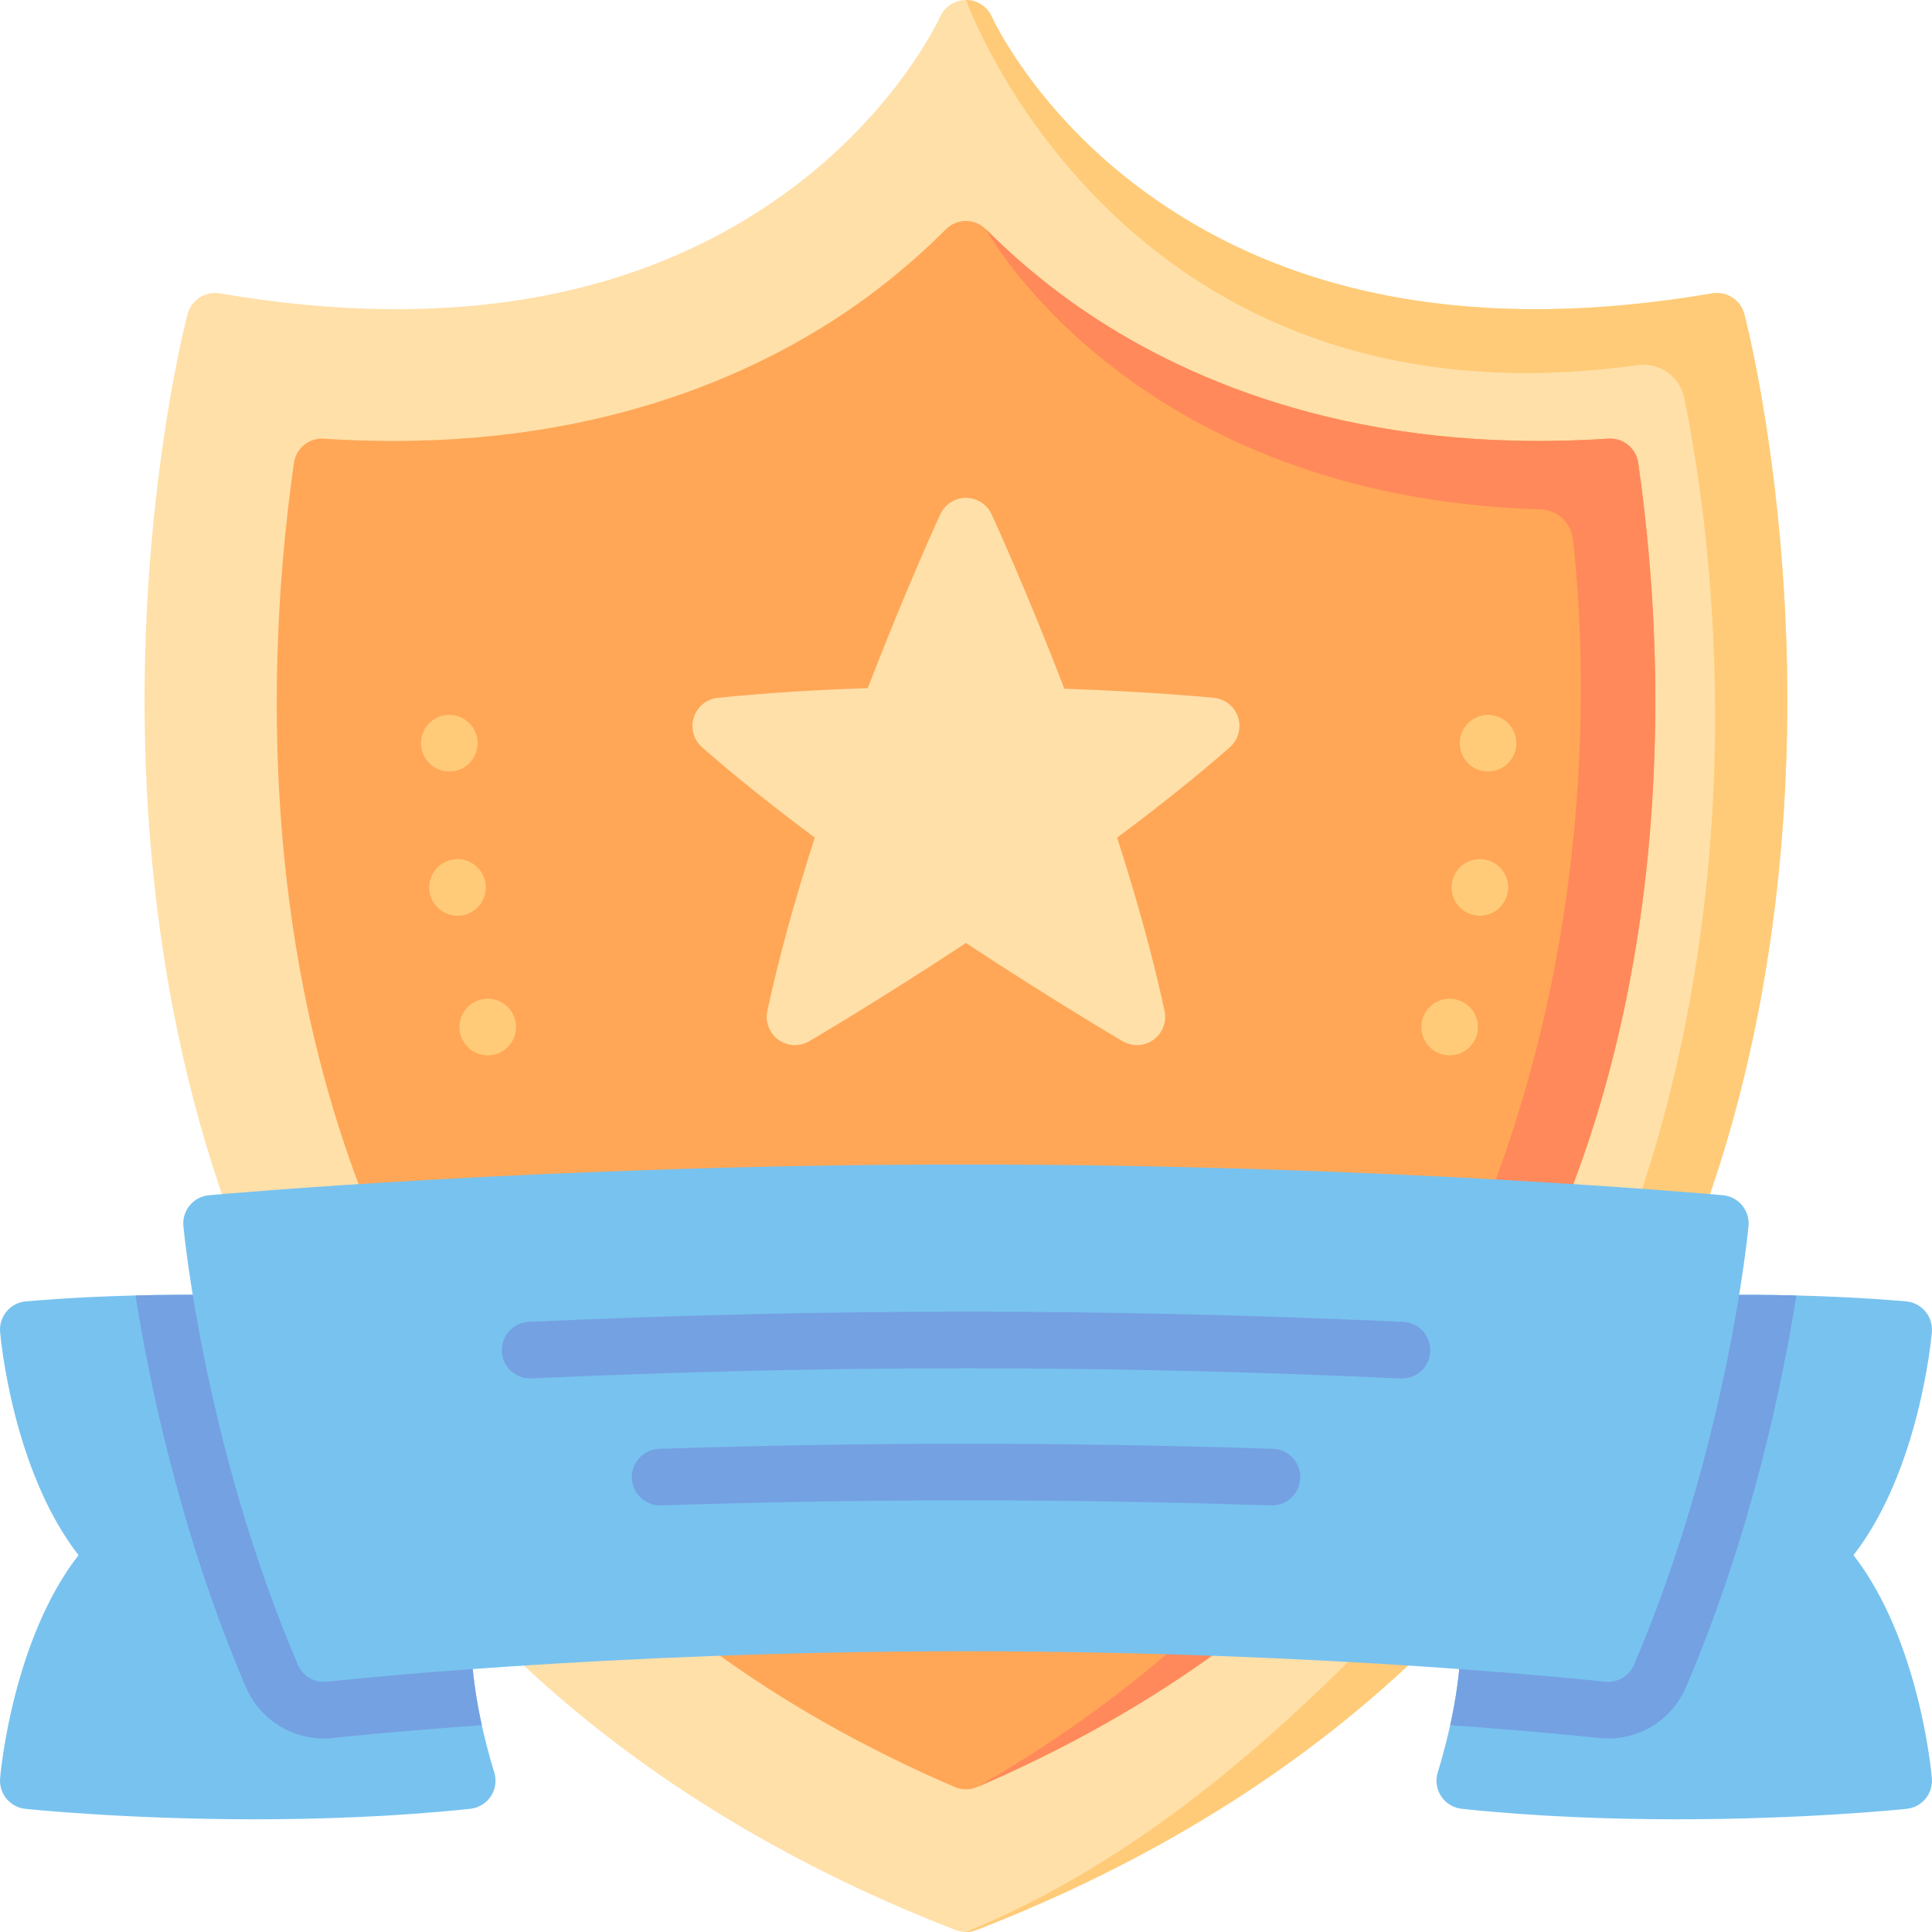
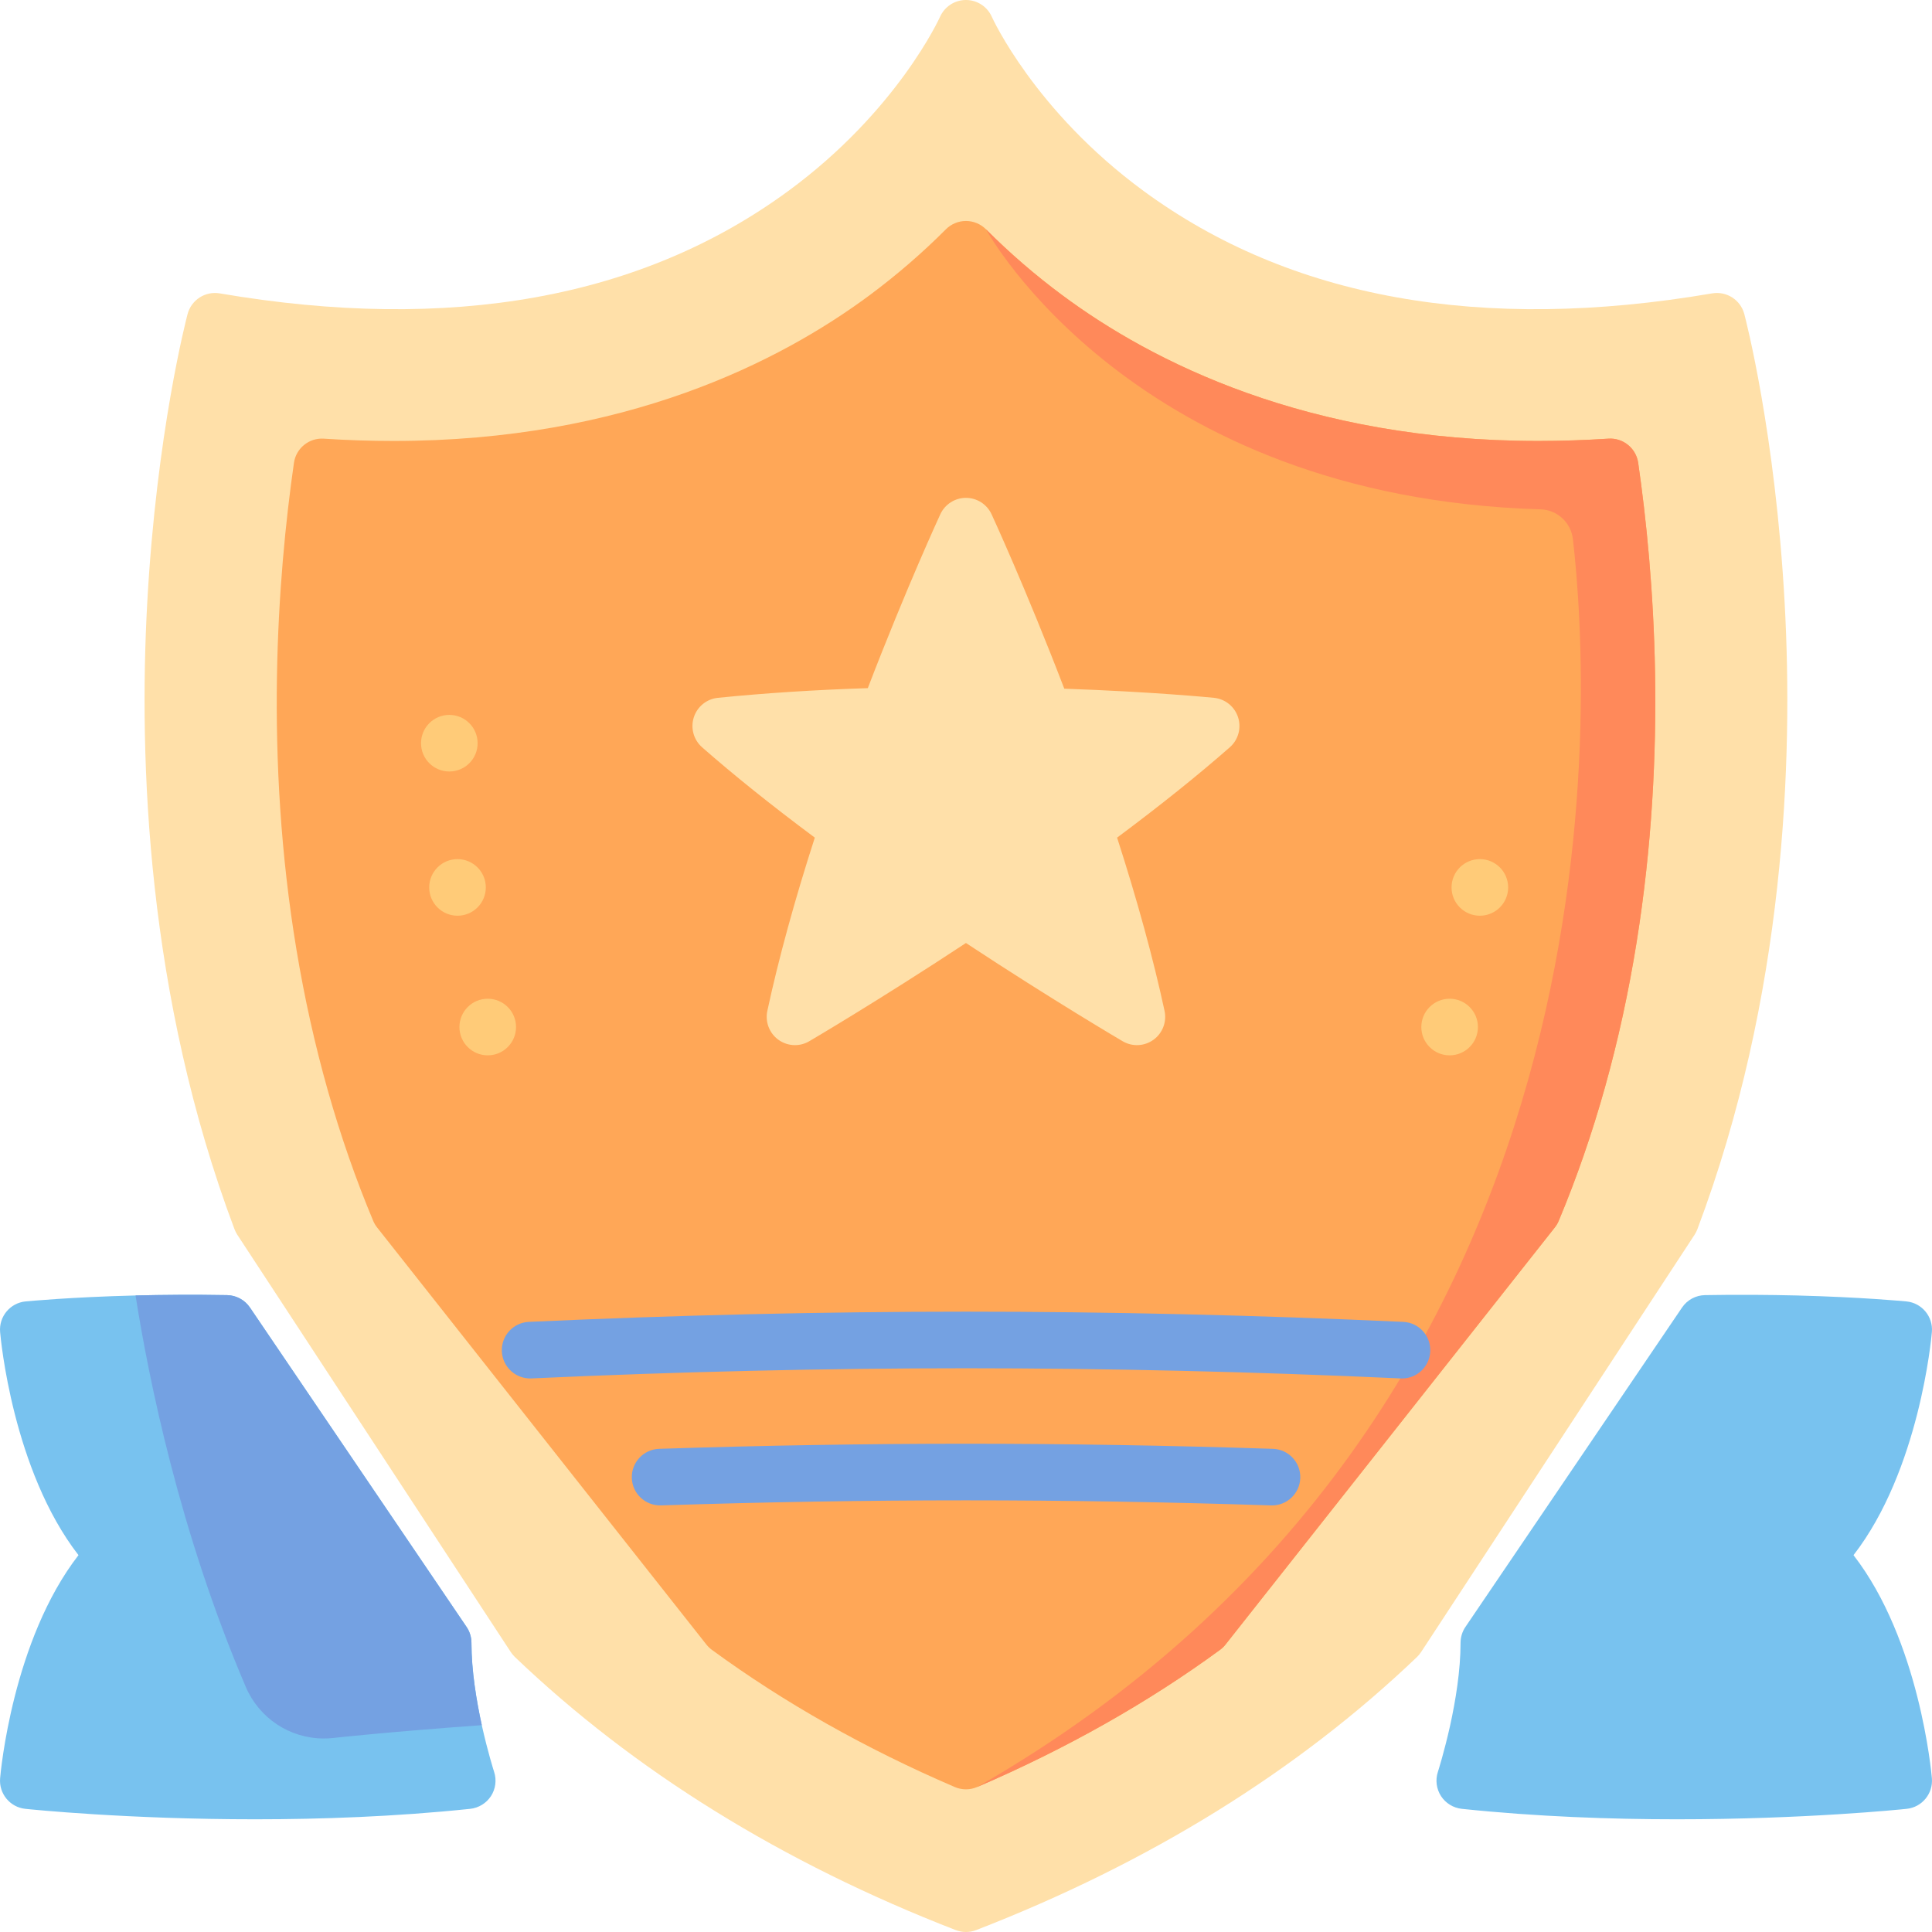
<svg xmlns="http://www.w3.org/2000/svg" id="Layer_1" enable-background="new 0 0 512 512" height="512" viewBox="0 0 512 512" width="512">
  <g>
    <path d="m449.82 325.77c-.2.51-.45 1.01-.75 1.47l-72.45 110.55c-.31.47-.67.91-1.08 1.31-31.59 30.22-70.9 54.58-116.84 72.39-.87.34-1.79.51-2.71.51s-1.84-.17-2.72-.51c-45.94-17.82-85.25-42.17-116.84-72.39-.41-.4-.77-.84-1.08-1.31l-72.45-110.55c-.3-.46-.55-.96-.75-1.47-23.26-61.81-25.42-124.4-23.13-166.03 2.48-45.08 10.36-75.25 10.69-76.51 1-3.76 4.7-6.13 8.52-5.48 61.2 10.46 111.89 1.33 150.68-27.14 28.91-21.21 40.1-45.9 40.21-46.15 1.21-2.71 3.9-4.46 6.86-4.46h.03c2.97.01 5.65 1.76 6.84 4.48.11.23 11.3 24.92 40.21 46.13 38.79 28.47 89.49 37.6 150.68 27.14 3.83-.65 7.52 1.72 8.52 5.48.33 1.26 8.21 31.43 10.69 76.51 2.29 41.63.13 104.22-23.13 166.03z" fill="#ffe0a9" />
-     <path d="m449.82 325.77c-.2.51-.45 1.01-.75 1.47l-72.45 110.55c-.31.47-.67.91-1.08 1.31-31.59 30.22-70.9 54.58-116.84 72.39-.87.34-1.79.51-2.71.51 45.28-18.6 80.62-50.55 108.03-78.32l68.42-110.55c34.14-96.04 20.1-187.65 13.89-217.69-1.18-5.72-6.61-9.48-12.39-8.68-136.93 18.99-177.93-96.76-177.93-96.76 2.97.01 5.65 1.76 6.84 4.48.11.23 11.3 24.92 40.21 46.13 38.79 28.47 89.49 37.6 150.68 27.14 3.83-.65 7.52 1.72 8.52 5.48.33 1.26 8.21 31.43 10.69 76.51 2.29 41.63.13 104.22-23.13 166.03z" fill="#ffcb78" />
    <g>
      <path d="m433.74 249.59c-4.23 26.43-11.18 51.31-20.66 73.94-.26.63-.61 1.22-1.03 1.75l-87.29 110.56c-.42.53-.91 1-1.46 1.4-19.06 13.96-40.71 26.18-64.35 36.34-.95.41-1.96.61-2.96.61-1.01 0-2.02-.2-2.97-.61-23.63-10.16-45.28-22.38-64.34-36.34-.55-.4-1.04-.87-1.46-1.4l-87.29-110.56c-.42-.53-.77-1.12-1.03-1.75-9.22-22-16.05-46.13-20.31-71.72-8.53-51.24-5.09-98.51-.69-129.14.55-3.88 4-6.68 7.91-6.42 6.22.41 12.44.61 18.48.61 61.27 0 102.43-21.01 126.17-38.63 7.16-5.32 13.96-11.19 20.21-17.46 1.41-1.41 3.32-2.21 5.32-2.21 1.99 0 3.9.8 5.31 2.21 0 0 0 0 .01.01 6.25 6.27 13.04 12.14 20.2 17.45 23.74 17.63 64.9 38.63 126.17 38.63 6.07 0 12.31-.21 18.55-.61 3.89-.27 7.35 2.53 7.91 6.41 4.31 29.85 7.74 76.1-.4 126.93z" fill="#ffa757" />
      <path d="m433.74 249.59c-4.23 26.43-11.18 51.31-20.66 73.94-.26.63-.61 1.22-1.03 1.75l-87.29 110.56c-.42.53-.91 1-1.46 1.4-19.06 13.96-40.71 26.18-64.35 36.34 174.27-99.83 162.58-289.99 157.89-330.7-.51-4.39-4.14-7.77-8.56-7.9-107.68-3.14-146.37-73.1-146.97-74.2 6.25 6.27 13.04 12.14 20.2 17.45 23.74 17.63 64.9 38.63 126.17 38.63 6.07 0 12.31-.21 18.55-.61 3.89-.27 7.35 2.53 7.91 6.41 4.31 29.85 7.74 76.1-.4 126.93z" fill="#ff895a" />
    </g>
    <g fill="#78c2ef">
      <path d="m505.28 479.36c-1.59.17-27.03 2.77-60.88 2.77-17.47 0-37.17-.69-57-2.77-2.25-.24-4.28-1.48-5.51-3.37-1.23-1.9-1.54-4.26-.84-6.41.03-.09 1.69-5.27 3.27-12.39 1.41-6.45 2.75-14.49 2.74-21.81 0-1.51.45-2.98 1.29-4.22l57.41-84.65c1.37-2.02 3.64-3.25 6.08-3.29 8.88-.16 17.06-.08 24.21.09 17.25.44 28.52 1.52 29.18 1.58 4.08.4 7.09 4.01 6.74 8.11-.13 1.6-3.33 36.64-20.77 59.13 17.44 22.49 20.64 57.53 20.77 59.13.35 4.07-2.62 7.68-6.69 8.1z" />
      <path d="m130.11 475.99c-1.24 1.89-3.26 3.13-5.51 3.37-19.83 2.08-39.53 2.77-57 2.77-33.86 0-59.29-2.6-60.88-2.77-4.07-.42-7.04-4.03-6.69-8.1.13-1.6 3.33-36.64 20.77-59.13-17.44-22.49-20.64-57.53-20.77-59.13-.35-4.1 2.66-7.71 6.74-8.11.66-.06 11.92-1.14 29.15-1.58 7.16-.17 15.35-.25 24.24-.09 2.44.04 4.71 1.27 6.08 3.29l57.41 84.65c.84 1.24 1.29 2.71 1.29 4.22-.01 7.32 1.33 15.36 2.74 21.81 1.58 7.12 3.24 12.3 3.27 12.39.7 2.16.39 4.51-.84 6.41z" />
    </g>
    <path d="m124.94 435.38c-.01 7.32 1.33 15.36 2.74 21.81-24.49 1.75-39.02 3.35-39.34 3.39-.82.09-1.67.14-2.51.14-9.02 0-17.14-5.36-20.69-13.66-17.54-41.03-25.74-81.64-29.22-103.75 7.16-.17 15.35-.25 24.24-.09 2.44.04 4.71 1.27 6.08 3.29l57.41 84.65c.84 1.24 1.29 2.71 1.29 4.22z" fill="#74a1e2" />
-     <path d="m476.05 343.31c-3.48 22.11-11.68 62.72-29.22 103.75-3.59 8.4-11.68 13.66-20.63 13.66-.85 0-1.71-.05-2.57-.14-.31-.04-14.84-1.64-39.31-3.39 1.41-6.45 2.75-14.49 2.74-21.81 0-1.51.45-2.98 1.29-4.22l57.41-84.65c1.37-2.02 3.64-3.25 6.08-3.29 8.88-.16 17.06-.08 24.21.09z" fill="#74a1e2" />
-     <path d="m461.68 319.432c-1.271-1.534-3.1-2.499-5.083-2.683-.88-.081-89.277-8.146-200.611-8.146s-199.731 8.065-200.611 8.146c-1.983.184-3.812 1.149-5.083 2.683-1.271 1.533-1.88 3.51-1.692 5.493.225 2.375 5.789 58.825 30.337 116.241 1.19 2.783 3.92 4.552 6.894 4.552.278 0 .56-.016.841-.047.718-.081 72.903-8.067 169.315-8.067 96.413 0 168.599 7.987 169.316 8.067 3.294.37 6.433-1.461 7.734-4.505 24.547-57.416 30.111-113.866 30.336-116.241.187-1.984-.422-3.96-1.693-5.493z" fill="#78c2ef" />
    <g fill="#74a1e2">
      <path d="m371.882 350.312c-39.147-1.798-78.141-2.709-115.896-2.709-37.741 0-76.716.911-115.842 2.707-4.138.19-7.338 3.698-7.148 7.836.189 4.139 3.73 7.334 7.836 7.148 38.898-1.786 77.642-2.691 115.154-2.691 37.527 0 76.289.906 115.209 2.694.117.005.233.008.35.008 3.983 0 7.302-3.135 7.486-7.156.19-4.138-3.011-7.647-7.149-7.837z" />
      <path d="m337.336 383.956c-27.488-.897-54.858-1.353-81.351-1.353-26.479 0-53.83.455-81.295 1.351-4.141.135-7.387 3.601-7.252 7.741.136 4.14 3.612 7.376 7.74 7.251 27.304-.891 54.49-1.343 80.807-1.343 26.33 0 53.535.453 80.86 1.345.084.002.167.004.25.004 4.028 0 7.358-3.199 7.491-7.255.136-4.14-3.11-7.606-7.25-7.741z" />
    </g>
    <g fill="#ffcb78">
      <circle cx="129.255" cy="272.176" r="7.5" />
      <circle cx="121.245" cy="235.175" r="7.5" />
      <circle cx="119.076" cy="196.955" r="7.5" />
      <circle cx="384.166" cy="272.176" r="7.5" />
      <circle cx="392.176" cy="235.175" r="7.5" />
-       <circle cx="394.346" cy="196.955" r="7.5" />
    </g>
    <path d="m328.107 190.103c-.91-2.845-3.42-4.877-6.387-5.173-.692-.069-16.206-1.596-39.672-2.422-10.252-26.697-19.179-46.024-19.274-46.227-1.227-2.648-3.876-4.342-6.789-4.342s-5.562 1.694-6.79 4.342c-.094.203-8.991 19.462-19.218 46.084-13.948.449-27.294 1.311-39.736 2.566-2.965.299-5.47 2.333-6.378 5.176-.909 2.844-.047 5.957 2.193 7.925 8.464 7.437 18.498 15.479 29.876 23.947-5.364 16.634-9.59 32.055-12.579 45.906-.627 2.907.519 5.91 2.922 7.656 1.305.949 2.848 1.429 4.396 1.429 1.3 0 2.604-.339 3.775-1.024.192-.112 18.382-10.781 41.539-26.038 23.157 15.257 41.348 25.926 41.54 26.038 2.563 1.5 5.769 1.341 8.171-.405 2.403-1.746 3.549-4.75 2.921-7.656-2.988-13.85-7.214-29.271-12.578-45.906 11.374-8.466 21.407-16.507 29.875-23.947 2.243-1.969 3.104-5.085 2.193-7.929z" fill="#ffe0a9" />
  </g>
</svg>